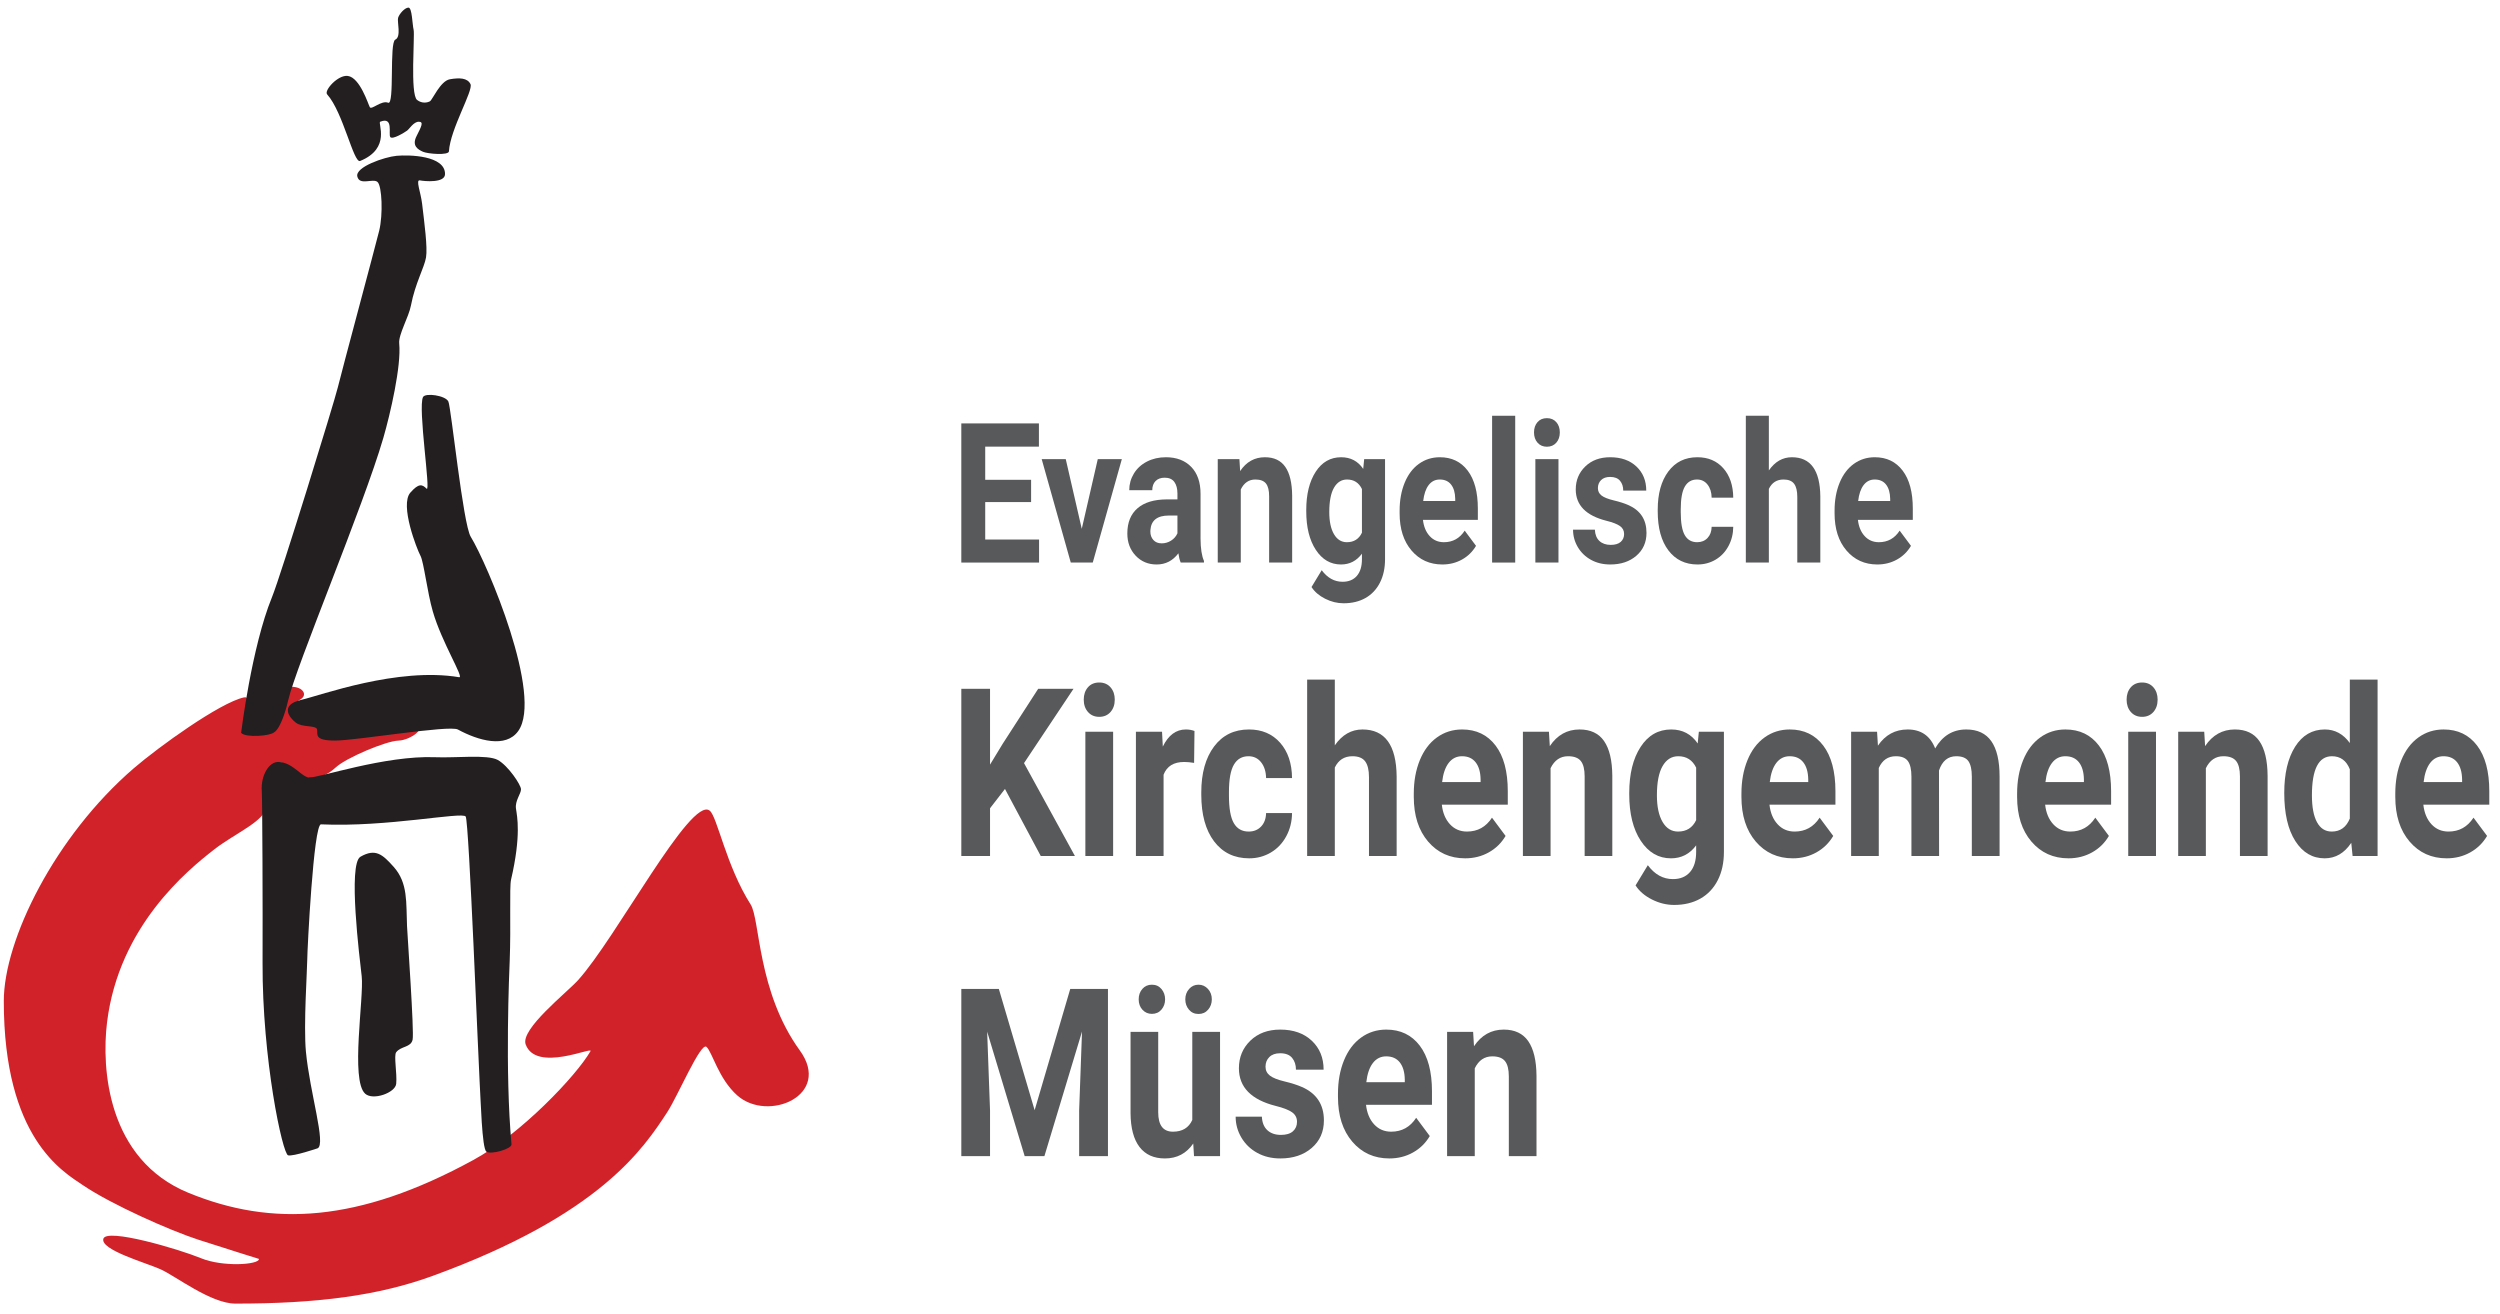
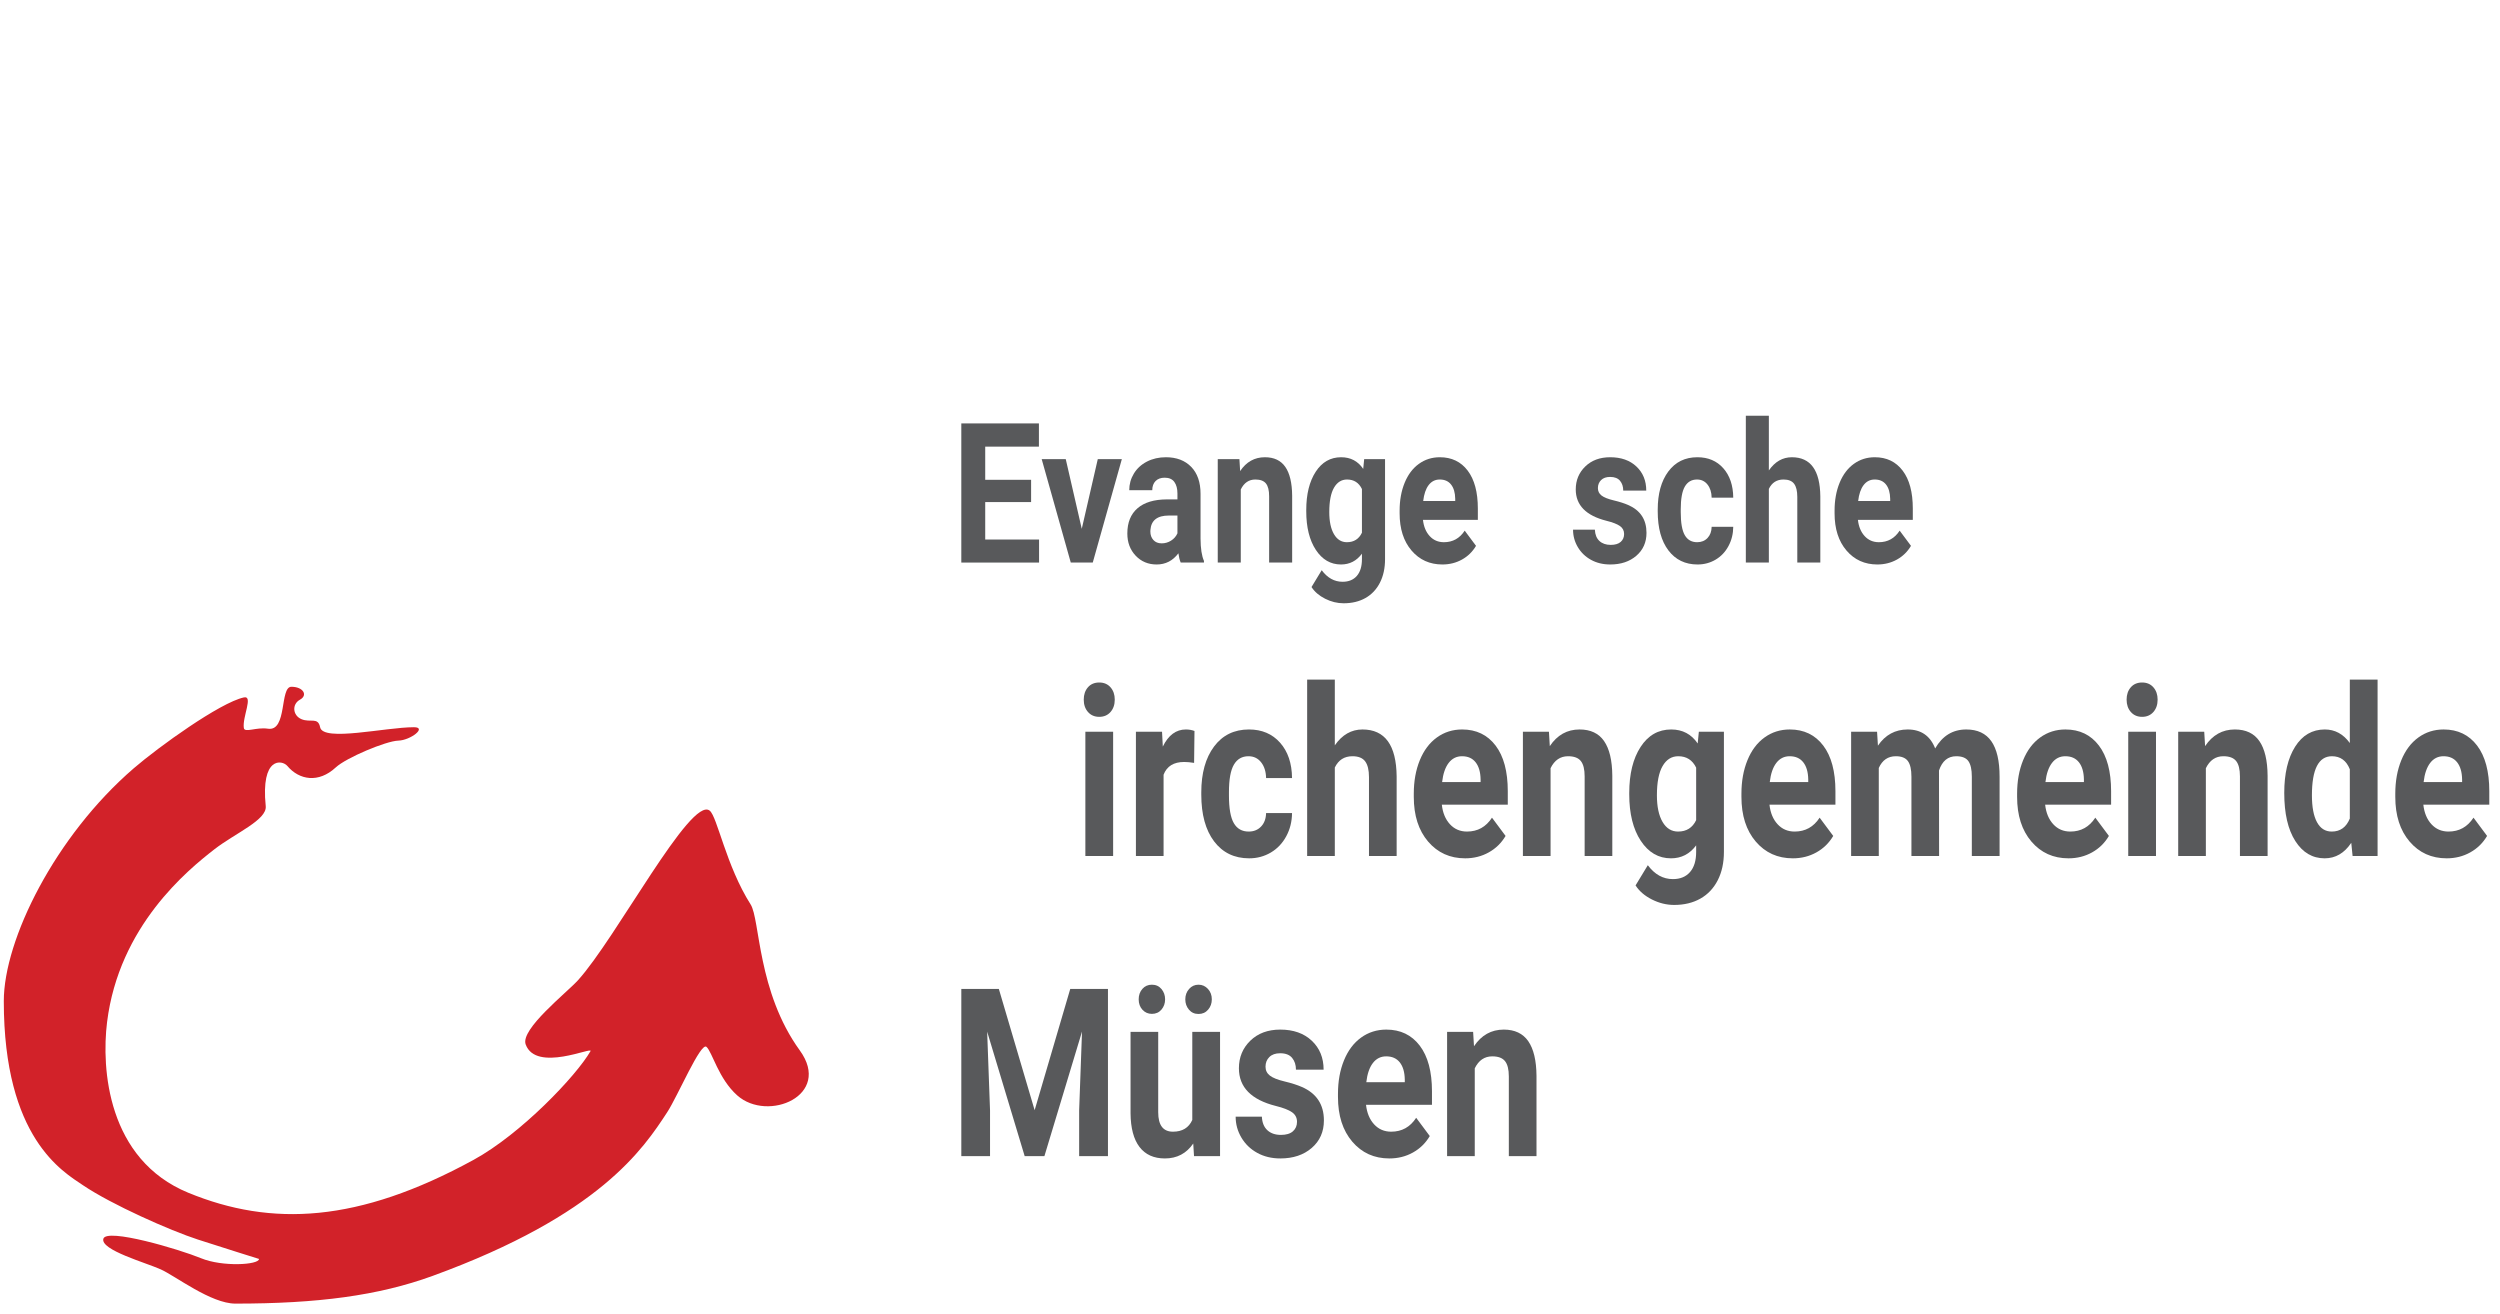
<svg xmlns="http://www.w3.org/2000/svg" width="100%" height="100%" viewBox="0 0 567 298" version="1.1" xml:space="preserve" style="fill-rule:evenodd;clip-rule:evenodd;stroke-linejoin:round;stroke-miterlimit:2;">
  <g id="ArtBoard1" transform="matrix(0.969,0,0,0.985,17.748,4.467)">
    <rect x="-18.316" y="-4.535" width="584.725" height="301.807" style="fill:none;" />
    <g transform="matrix(1.032,0,0,1.015,-17.427,-2.783)">
      <path d="M160.091,182.165C161.821,183.528 163.807,194.665 169.382,203.45C171.533,206.839 170.887,223.253 180.532,236.562C187.929,246.768 173.293,252.945 166.341,246.765C162.084,242.981 160.671,236.907 159.367,235.755C158.063,234.602 152.845,246.933 150.462,250.584C145.055,258.862 135.194,273.884 97.247,287.716C84.924,292.207 71.125,294 52.528,294C46.986,294 38.965,287.749 35.586,286.229C32.207,284.708 21.902,281.837 22.577,279.303C23.254,276.768 39.809,281.668 44.709,283.695C49.607,285.722 57.885,285.216 57.885,283.863C57.885,283.863 50.004,281.408 44.032,279.471C37.782,277.444 24.437,271.531 17.949,267.139C13.415,264.069 0,256.495 0,225.385C0,211.44 11.664,187.908 29.504,172.536C35.093,167.72 49.033,157.669 54.439,156.487C56.656,156.001 54.077,160.905 54.439,163.413C54.61,164.595 57.235,163.172 59.912,163.582C64.328,164.257 62.541,154.069 65.223,154.069C67.904,154.069 69.035,155.979 67.176,156.994C65.318,158.008 65.487,160.567 67.514,161.42C69.542,162.273 71.263,160.872 71.738,163.244C72.413,166.623 86.535,163.244 93.024,163.244C96.065,163.244 92.257,166.206 89.476,166.285C86.695,166.364 77.65,170.17 75.285,172.366C71.391,175.983 67.007,175.238 64.305,172.029C63.133,170.638 58.257,169.833 59.406,181.151C59.724,184.291 52.461,187.284 47.749,190.949C41.668,195.68 26.125,208.35 23.422,230.142C22.122,240.625 23.459,261.306 41.87,268.862C60.724,276.599 80.378,275.702 106.538,261.395C117.35,255.483 129.851,242.306 133.061,236.731C133.719,235.587 120.729,241.63 118.364,235.211C117.097,231.772 127.611,223.513 130.189,220.682C138.805,211.222 155.8,178.786 160.091,182.165" style="fill:rgb(210,34,41);fill-rule:nonzero;" />
-       <path d="M95.888,109.131C94.874,108.118 94.114,107.865 92.214,110.018C89.739,112.823 93.734,122.942 94.494,124.336C95.255,125.73 96.036,132.622 97.307,137.006C99.334,143.999 104.442,152.101 103.287,151.905C89.299,149.549 71.774,156.055 67.507,157.025C62.49,158.165 64.744,161.079 66.24,162.22C67.734,163.36 70.851,162.726 71.054,163.765C71.257,164.805 70.222,166.275 75.109,166.275C79.996,166.275 101.033,162.704 102.983,163.765C107.634,166.297 113.846,168.056 116.666,164.12C122.368,156.163 109.698,126.236 105.897,120.028C104.148,117.171 101.462,90.76 100.829,89.366C100.195,87.972 95.582,87.333 95.076,88.353C93.885,90.76 96.901,110.146 95.888,109.131M81.173,219.758C81.716,224.596 78.578,243.291 81.95,246.374C83.724,247.996 88.793,246.172 88.995,244.144C89.23,241.798 88.412,237.734 88.995,236.973C90.09,235.544 92.34,235.935 92.72,234.11C93.1,232.285 91.548,210.592 91.453,208.364C91.225,203.017 91.706,198.583 88.412,194.908C85.925,192.134 84.333,190.645 80.886,192.628C78.023,194.275 80.706,215.595 81.173,219.758M58.508,177.691C58.648,179.558 58.736,204.789 58.688,216.701C58.6,238.554 63.218,260.077 64.486,260.366C65.678,260.638 71.181,258.765 71.181,258.765C73.129,257.839 69.407,246.172 68.52,236.847C67.962,230.977 68.824,217.968 68.824,215.941C68.824,213.913 70.252,185.201 71.942,185.279C86.867,185.964 103.996,182.365 104.757,183.505C105.517,184.646 107.671,239.887 107.925,243.816C108.178,247.743 108.431,258.765 109.445,259.526C110.458,260.286 115.239,258.889 115.146,257.879C113.625,241.281 114.653,218.401 114.741,216.169C115.045,208.364 114.642,199.562 115.045,197.822C117.389,187.704 116.413,183.48 116.16,181.706C115.906,179.932 117.301,178.348 117.301,177.334C117.301,176.321 114.386,171.975 112.044,170.677C109.702,169.379 102.505,170.246 97.86,170.051C86.503,169.576 70.953,174.898 69.433,174.594C67.828,174.966 65.733,171.291 62.439,171.123C60.073,170.954 58.257,174.341 58.508,177.691M75.743,86.199C74.982,89.366 62.883,128.709 60.817,133.763C56.202,145.051 53.822,164.531 53.822,164.531C54.9,165.697 60.538,165.218 61.312,164.395C62.502,163.782 63.813,160.17 64.465,157.278C66.24,149.423 81.571,113.149 86.084,97.594C87.647,92.212 90.186,81.257 89.679,76.189C89.478,74.168 91.833,70.235 92.34,67.574C93.297,62.546 95.381,58.958 95.761,56.677C96.141,54.397 95.381,48.822 94.874,44.514C94.56,41.845 93.354,38.99 94.367,39.193C95.381,39.395 100.024,39.841 100.068,37.799C100.164,33.51 91.833,33.364 89.096,33.618C86.36,33.871 79.67,36.152 80.176,38.306C80.683,40.459 83.71,38.659 84.749,39.546C85.788,40.433 86.027,46.989 85.143,50.596C84.26,54.202 76.502,83.031 75.743,86.199M100.956,32.604C101.26,27.536 106.53,18.794 105.846,17.36C105.162,15.927 103.312,15.879 101.158,16.259C99.005,16.64 97.205,20.948 96.648,21.252C96.091,21.556 94.874,21.835 93.734,20.948C92.117,19.69 93.252,6.25 92.948,5.034C92.644,3.818 92.616,-0 91.781,-0C90.947,-0 89.679,1.436 89.426,2.323C89.173,3.21 90.186,6.63 88.793,7.264C87.398,7.897 88.666,22.215 87.171,21.581C85.675,20.948 83.395,23.279 83.015,22.595C82.635,21.91 80.785,15.879 78.023,15.5C75.798,15.193 72.561,18.821 73.335,19.681C76.946,23.695 79.343,35.389 80.816,34.79C87.911,31.901 84.738,26.142 85.371,25.889C88.477,24.647 87.171,28.676 87.652,29.36C88.133,30.045 90.921,28.296 91.453,27.916C91.985,27.536 92.948,25.889 94.114,25.889C95.279,25.889 94.747,26.903 93.607,29.158C92.466,31.413 94.013,32.224 95.076,32.706C96.141,33.187 100.897,33.57 100.956,32.604" style="fill:rgb(35,31,32);fill-rule:nonzero;" />
      <g transform="matrix(1.235,0,0,1.235,-2.902,74.163)">
        <g transform="matrix(1,0,0,1.2,176.289,41.886)">
          <g>
            <g>
              <path d="M14.717,-9.26L6.291,-9.26L6.291,-3.526L16.18,-3.526L16.18,0L1.902,0L1.902,-21.3L16.151,-21.3L16.151,-17.745L6.291,-17.745L6.291,-12.669L14.717,-12.669L14.717,-9.26Z" style="fill:rgb(88,89,91);fill-rule:nonzero;" />
              <path d="M24.021,-5.164L26.962,-15.829L31.38,-15.829L26.04,0L22.003,0L16.663,-15.829L21.081,-15.829L24.021,-5.164Z" style="fill:rgb(88,89,91);fill-rule:nonzero;" />
              <path d="M42.191,0C41.996,-0.38 41.855,-0.853 41.767,-1.419C40.743,-0.278 39.412,0.293 37.773,0.293C36.222,0.293 34.937,-0.156 33.918,-1.053C32.899,-1.951 32.389,-3.082 32.389,-4.447C32.389,-6.125 33.011,-7.412 34.255,-8.309C35.498,-9.207 37.295,-9.66 39.646,-9.67L41.591,-9.67L41.591,-10.577C41.591,-11.309 41.404,-11.894 41.028,-12.333C40.653,-12.771 40.06,-12.991 39.251,-12.991C38.539,-12.991 37.98,-12.82 37.576,-12.479C37.171,-12.138 36.968,-11.669 36.968,-11.074L32.741,-11.074C32.741,-11.991 33.023,-12.84 33.589,-13.62C34.155,-14.4 34.955,-15.012 35.988,-15.456C37.022,-15.9 38.183,-16.122 39.47,-16.122C41.421,-16.122 42.969,-15.632 44.115,-14.651C45.261,-13.671 45.834,-12.294 45.834,-10.519L45.834,-3.657C45.844,-2.155 46.053,-1.019 46.463,-0.249L46.463,0L42.191,0ZM38.695,-2.941C39.319,-2.941 39.894,-3.079 40.421,-3.357C40.948,-3.635 41.338,-4.008 41.591,-4.477L41.591,-7.198L40.011,-7.198C37.895,-7.198 36.769,-6.466 36.632,-5.003L36.617,-4.755C36.617,-4.228 36.803,-3.794 37.173,-3.453C37.544,-3.111 38.051,-2.941 38.695,-2.941Z" style="fill:rgb(88,89,91);fill-rule:nonzero;" />
              <path d="M52.973,-15.829L53.105,-14C54.236,-15.415 55.753,-16.122 57.654,-16.122C59.332,-16.122 60.58,-15.629 61.4,-14.644C62.219,-13.659 62.638,-12.186 62.658,-10.226L62.658,0L58.43,0L58.43,-10.147C58.43,-11.046 58.235,-11.699 57.845,-12.104C57.455,-12.51 56.806,-12.713 55.899,-12.713C54.709,-12.713 53.817,-12.205 53.222,-11.188L53.222,0L48.994,0L48.994,-15.829L52.973,-15.829Z" style="fill:rgb(88,89,91);fill-rule:nonzero;" />
              <path d="M65.247,-8.032C65.247,-10.46 65.825,-12.415 66.981,-13.898C68.136,-15.38 69.694,-16.122 71.655,-16.122C73.391,-16.122 74.742,-15.527 75.707,-14.337L75.883,-15.829L79.716,-15.829L79.716,-0.527C79.716,0.858 79.401,2.063 78.772,3.087C78.143,4.111 77.258,4.891 76.117,5.428C74.976,5.964 73.639,6.232 72.108,6.232C70.948,6.232 69.816,6 68.714,5.537C67.612,5.074 66.778,4.477 66.213,3.745L68.085,1.17C69.139,2.35 70.416,2.941 71.918,2.941C73.04,2.941 73.913,2.641 74.537,2.041C75.161,1.441 75.473,0.59 75.473,-0.512L75.473,-1.361C74.498,-0.258 73.215,0.293 71.626,0.293C69.724,0.293 68.185,-0.451 67.01,-1.938C65.835,-3.426 65.247,-5.398 65.247,-7.856L65.247,-8.032ZM69.475,-7.731C69.475,-6.29 69.763,-5.161 70.338,-4.343C70.914,-3.525 71.704,-3.116 72.708,-3.116C73.995,-3.116 74.917,-3.601 75.473,-4.571L75.473,-11.258C74.907,-12.228 73.995,-12.713 72.737,-12.713C71.723,-12.713 70.926,-12.297 70.345,-11.464C69.765,-10.631 69.475,-9.387 69.475,-7.731Z" style="fill:rgb(88,89,91);fill-rule:nonzero;" />
              <path d="M90.249,0.293C87.928,0.293 86.038,-0.419 84.58,-1.843C83.122,-3.267 82.393,-5.164 82.393,-7.534L82.393,-7.944C82.393,-9.533 82.7,-10.955 83.314,-12.208C83.929,-13.461 84.799,-14.427 85.926,-15.105C87.052,-15.783 88.337,-16.122 89.781,-16.122C91.946,-16.122 93.65,-15.439 94.894,-14.073C96.137,-12.708 96.759,-10.772 96.759,-8.266L96.759,-6.539L86.679,-6.539C86.816,-5.506 87.228,-4.677 87.915,-4.052C88.603,-3.428 89.473,-3.116 90.527,-3.116C92.155,-3.116 93.428,-3.706 94.345,-4.886L96.422,-2.56C95.788,-1.663 94.93,-0.963 93.848,-0.461C92.765,0.041 91.565,0.293 90.249,0.293ZM89.766,-12.713C88.927,-12.713 88.247,-12.429 87.725,-11.861C87.203,-11.292 86.869,-10.479 86.723,-9.421L92.604,-9.421L92.604,-9.759C92.585,-10.7 92.331,-11.427 91.843,-11.941C91.356,-12.456 90.663,-12.713 89.766,-12.713Z" style="fill:rgb(88,89,91);fill-rule:nonzero;" />
-               <rect x="99.377" y="-22.471" width="4.243" height="22.471" style="fill:rgb(88,89,91);fill-rule:nonzero;" />
-               <path d="M111.564,0L107.321,0L107.321,-15.829L111.564,-15.829L111.564,0ZM107.073,-19.925C107.073,-20.559 107.285,-21.081 107.709,-21.491C108.133,-21.9 108.711,-22.105 109.443,-22.105C110.164,-22.105 110.74,-21.9 111.169,-21.491C111.598,-21.081 111.812,-20.559 111.812,-19.925C111.812,-19.282 111.595,-18.755 111.161,-18.345C110.727,-17.936 110.154,-17.731 109.443,-17.731C108.731,-17.731 108.158,-17.936 107.724,-18.345C107.29,-18.755 107.073,-19.282 107.073,-19.925Z" style="fill:rgb(88,89,91);fill-rule:nonzero;" />
              <path d="M123.618,-4.374C123.618,-4.891 123.362,-5.298 122.85,-5.596C122.338,-5.893 121.517,-6.159 120.385,-6.393C116.621,-7.183 114.738,-8.783 114.738,-11.191C114.738,-12.596 115.321,-13.769 116.487,-14.71C117.652,-15.651 119.176,-16.122 121.058,-16.122C123.067,-16.122 124.674,-15.649 125.879,-14.703C127.083,-13.757 127.685,-12.528 127.685,-11.016L123.457,-11.016C123.457,-11.621 123.262,-12.12 122.872,-12.515C122.482,-12.91 121.873,-13.108 121.044,-13.108C120.332,-13.108 119.781,-12.947 119.39,-12.625C119,-12.303 118.805,-11.894 118.805,-11.396C118.805,-10.928 119.027,-10.55 119.471,-10.263C119.915,-9.975 120.663,-9.726 121.717,-9.516C122.77,-9.307 123.657,-9.07 124.379,-8.807C126.613,-7.988 127.729,-6.569 127.729,-4.55C127.729,-3.106 127.11,-1.938 125.871,-1.046C124.633,-0.154 123.033,0.293 121.073,0.293C119.746,0.293 118.569,0.056 117.54,-0.417C116.511,-0.89 115.704,-1.539 115.119,-2.363C114.534,-3.187 114.241,-4.077 114.241,-5.033L118.249,-5.033C118.288,-4.282 118.566,-3.706 119.083,-3.306C119.6,-2.906 120.293,-2.706 121.161,-2.706C121.97,-2.706 122.582,-2.86 122.997,-3.167C123.411,-3.474 123.618,-3.877 123.618,-4.374Z" style="fill:rgb(88,89,91);fill-rule:nonzero;" />
              <path d="M137.034,-3.116C137.814,-3.116 138.448,-3.331 138.935,-3.76C139.423,-4.189 139.677,-4.759 139.696,-5.471L143.661,-5.471C143.651,-4.399 143.358,-3.416 142.783,-2.524C142.207,-1.631 141.42,-0.939 140.42,-0.446C139.421,0.046 138.316,0.293 137.107,0.293C134.844,0.293 133.059,-0.427 131.752,-1.865C130.445,-3.304 129.792,-5.291 129.792,-7.827L129.792,-8.105C129.792,-10.543 130.441,-12.489 131.738,-13.942C133.035,-15.395 134.815,-16.122 137.077,-16.122C139.057,-16.122 140.645,-15.558 141.839,-14.432C143.034,-13.305 143.641,-11.806 143.661,-9.933L139.696,-9.933C139.677,-10.757 139.423,-11.426 138.935,-11.941C138.448,-12.456 137.804,-12.713 137.004,-12.713C136.019,-12.713 135.276,-12.354 134.773,-11.636C134.271,-10.918 134.02,-9.753 134.02,-8.142L134.02,-7.702C134.02,-6.071 134.269,-4.899 134.766,-4.186C135.263,-3.473 136.019,-3.116 137.034,-3.116Z" style="fill:rgb(88,89,91);fill-rule:nonzero;" />
              <path d="M150.2,-14.103C151.322,-15.449 152.731,-16.122 154.428,-16.122C157.861,-16.122 159.602,-14.127 159.651,-10.138L159.651,0L155.423,0L155.423,-10.044C155.423,-10.953 155.228,-11.625 154.838,-12.06C154.447,-12.495 153.799,-12.713 152.892,-12.713C151.653,-12.713 150.756,-12.234 150.2,-11.276L150.2,0L145.972,0L145.972,-22.471L150.2,-22.471L150.2,-14.103Z" style="fill:rgb(88,89,91);fill-rule:nonzero;" />
              <path d="M170.125,0.293C167.804,0.293 165.914,-0.419 164.456,-1.843C162.998,-3.267 162.269,-5.164 162.269,-7.534L162.269,-7.944C162.269,-9.533 162.576,-10.955 163.191,-12.208C163.805,-13.461 164.676,-14.427 165.802,-15.105C166.929,-15.783 168.214,-16.122 169.657,-16.122C171.822,-16.122 173.527,-15.439 174.77,-14.073C176.014,-12.708 176.635,-10.772 176.635,-8.266L176.635,-6.539L166.556,-6.539C166.692,-5.506 167.104,-4.677 167.792,-4.052C168.479,-3.428 169.35,-3.116 170.403,-3.116C172.032,-3.116 173.305,-3.706 174.221,-4.886L176.299,-2.56C175.665,-1.663 174.807,-0.963 173.724,-0.461C172.641,0.041 171.442,0.293 170.125,0.293ZM169.642,-12.713C168.804,-12.713 168.123,-12.429 167.602,-11.861C167.08,-11.292 166.746,-10.479 166.6,-9.421L172.481,-9.421L172.481,-9.759C172.461,-10.7 172.207,-11.427 171.72,-11.941C171.232,-12.456 170.54,-12.713 169.642,-12.713Z" style="fill:rgb(88,89,91);fill-rule:nonzero;" />
            </g>
          </g>
        </g>
        <g transform="matrix(1,0,0,1.2,175.906,95.79)">
          <g>
            <g>
-               <path d="M10.301,-10.266L7.559,-7.313L7.559,0L2.285,0L2.285,-25.594L7.559,-25.594L7.559,-13.992L9.879,-17.174L16.4,-25.594L22.887,-25.594L13.799,-14.221L23.15,0L16.875,0L10.301,-10.266Z" style="fill:rgb(88,89,91);fill-rule:nonzero;" />
              <path d="M30.164,0L25.066,0L25.066,-19.02L30.164,-19.02L30.164,0ZM24.768,-23.941C24.768,-24.703 25.022,-25.33 25.532,-25.822C26.042,-26.314 26.736,-26.561 27.615,-26.561C28.482,-26.561 29.174,-26.314 29.689,-25.822C30.205,-25.33 30.463,-24.703 30.463,-23.941C30.463,-23.168 30.202,-22.535 29.681,-22.043C29.159,-21.551 28.471,-21.305 27.615,-21.305C26.76,-21.305 26.071,-21.551 25.55,-22.043C25.028,-22.535 24.768,-23.168 24.768,-23.941Z" style="fill:rgb(88,89,91);fill-rule:nonzero;" />
              <path d="M45.035,-14.256C44.344,-14.35 43.734,-14.396 43.207,-14.396C41.285,-14.396 40.025,-13.746 39.428,-12.445L39.428,0L34.348,0L34.348,-19.02L39.146,-19.02L39.287,-16.752C40.307,-18.498 41.719,-19.371 43.523,-19.371C44.086,-19.371 44.613,-19.295 45.105,-19.143L45.035,-14.256Z" style="fill:rgb(88,89,91);fill-rule:nonzero;" />
              <path d="M55.055,-3.744C55.992,-3.744 56.754,-4.002 57.34,-4.518C57.926,-5.033 58.23,-5.719 58.254,-6.574L63.018,-6.574C63.006,-5.285 62.654,-4.104 61.963,-3.032C61.271,-1.96 60.325,-1.128 59.124,-0.536C57.923,0.056 56.596,0.352 55.143,0.352C52.424,0.352 50.279,-0.513 48.709,-2.241C47.139,-3.97 46.354,-6.357 46.354,-9.404L46.354,-9.738C46.354,-12.668 47.133,-15.006 48.691,-16.752C50.25,-18.498 52.389,-19.371 55.107,-19.371C57.486,-19.371 59.394,-18.694 60.829,-17.341C62.265,-15.987 62.994,-14.186 63.018,-11.936L58.254,-11.936C58.23,-12.925 57.926,-13.729 57.34,-14.348C56.754,-14.966 55.98,-15.275 55.02,-15.275C53.836,-15.275 52.942,-14.844 52.339,-13.981C51.735,-13.119 51.434,-11.719 51.434,-9.783L51.434,-9.255C51.434,-7.294 51.732,-5.886 52.33,-5.029C52.928,-4.173 53.836,-3.744 55.055,-3.744Z" style="fill:rgb(88,89,91);fill-rule:nonzero;" />
              <path d="M70.875,-16.945C72.223,-18.563 73.916,-19.371 75.955,-19.371C80.08,-19.371 82.172,-16.975 82.23,-12.182L82.23,0L77.15,0L77.15,-12.069C77.15,-13.161 76.916,-13.969 76.447,-14.491C75.979,-15.014 75.199,-15.275 74.109,-15.275C72.621,-15.275 71.543,-14.7 70.875,-13.549L70.875,0L65.795,0L65.795,-27L70.875,-27L70.875,-16.945Z" style="fill:rgb(88,89,91);fill-rule:nonzero;" />
              <path d="M94.816,0.352C92.027,0.352 89.757,-0.504 88.005,-2.215C86.253,-3.926 85.377,-6.205 85.377,-9.053L85.377,-9.545C85.377,-11.455 85.746,-13.163 86.484,-14.669C87.223,-16.175 88.269,-17.335 89.622,-18.149C90.976,-18.964 92.52,-19.371 94.254,-19.371C96.855,-19.371 98.903,-18.551 100.397,-16.91C101.892,-15.27 102.639,-12.943 102.639,-9.932L102.639,-7.857L90.527,-7.857C90.691,-6.615 91.187,-5.619 92.013,-4.869C92.839,-4.119 93.885,-3.744 95.15,-3.744C97.107,-3.744 98.637,-4.453 99.738,-5.871L102.234,-3.076C101.473,-1.998 100.441,-1.157 99.141,-0.554C97.84,0.05 96.398,0.352 94.816,0.352ZM94.236,-15.275C93.229,-15.275 92.411,-14.934 91.784,-14.251C91.157,-13.569 90.756,-12.592 90.58,-11.32L97.646,-11.32L97.646,-11.727C97.623,-12.856 97.318,-13.73 96.732,-14.348C96.146,-14.966 95.314,-15.275 94.236,-15.275Z" style="fill:rgb(88,89,91);fill-rule:nonzero;" />
              <path d="M110.197,-19.02L110.355,-16.822C111.715,-18.521 113.537,-19.371 115.822,-19.371C117.838,-19.371 119.338,-18.779 120.322,-17.596C121.307,-16.412 121.811,-14.643 121.834,-12.287L121.834,0L116.754,0L116.754,-12.192C116.754,-13.273 116.52,-14.057 116.051,-14.544C115.582,-15.032 114.803,-15.275 113.713,-15.275C112.283,-15.275 111.211,-14.665 110.496,-13.443L110.496,0L105.416,0L105.416,-19.02L110.197,-19.02Z" style="fill:rgb(88,89,91);fill-rule:nonzero;" />
              <path d="M124.945,-9.65C124.945,-12.568 125.64,-14.918 127.028,-16.699C128.417,-18.48 130.289,-19.371 132.645,-19.371C134.73,-19.371 136.354,-18.656 137.514,-17.227L137.725,-19.02L142.33,-19.02L142.33,-0.633C142.33,1.031 141.952,2.479 141.196,3.709C140.44,4.939 139.377,5.877 138.006,6.521C136.635,7.166 135.029,7.488 133.189,7.488C131.795,7.488 130.436,7.21 129.111,6.653C127.787,6.097 126.785,5.379 126.105,4.5L128.355,1.406C129.621,2.824 131.156,3.533 132.961,3.533C134.309,3.533 135.357,3.173 136.107,2.452C136.857,1.731 137.232,0.709 137.232,-0.615L137.232,-1.635C136.061,-0.311 134.52,0.352 132.609,0.352C130.324,0.352 128.476,-0.542 127.063,-2.329C125.651,-4.116 124.945,-6.486 124.945,-9.439L124.945,-9.65ZM130.025,-9.289C130.025,-7.558 130.371,-6.202 131.063,-5.219C131.754,-4.236 132.703,-3.744 133.91,-3.744C135.457,-3.744 136.564,-4.327 137.232,-5.492L137.232,-13.527C136.553,-14.693 135.457,-15.275 133.945,-15.275C132.727,-15.275 131.769,-14.775 131.071,-13.774C130.374,-12.774 130.025,-11.279 130.025,-9.289Z" style="fill:rgb(88,89,91);fill-rule:nonzero;" />
              <path d="M154.986,0.352C152.197,0.352 149.927,-0.504 148.175,-2.215C146.423,-3.926 145.547,-6.205 145.547,-9.053L145.547,-9.545C145.547,-11.455 145.916,-13.163 146.654,-14.669C147.393,-16.175 148.438,-17.335 149.792,-18.149C151.146,-18.964 152.689,-19.371 154.424,-19.371C157.025,-19.371 159.073,-18.551 160.567,-16.91C162.062,-15.27 162.809,-12.943 162.809,-9.932L162.809,-7.857L150.697,-7.857C150.861,-6.615 151.356,-5.619 152.183,-4.869C153.009,-4.119 154.055,-3.744 155.32,-3.744C157.277,-3.744 158.807,-4.453 159.908,-5.871L162.404,-3.076C161.643,-1.998 160.611,-1.157 159.311,-0.554C158.01,0.05 156.568,0.352 154.986,0.352ZM154.406,-15.275C153.398,-15.275 152.581,-14.934 151.954,-14.251C151.327,-13.569 150.926,-12.592 150.75,-11.32L157.816,-11.32L157.816,-11.727C157.793,-12.856 157.488,-13.73 156.902,-14.348C156.316,-14.966 155.484,-15.275 154.406,-15.275Z" style="fill:rgb(88,89,91);fill-rule:nonzero;" />
              <path d="M170.455,-19.02L170.613,-16.893C171.961,-18.545 173.783,-19.371 176.08,-19.371C178.529,-19.371 180.211,-18.404 181.125,-16.471C182.461,-18.404 184.365,-19.371 186.838,-19.371C188.9,-19.371 190.436,-18.771 191.443,-17.569C192.451,-16.368 192.955,-14.561 192.955,-12.146L192.955,0L187.857,0L187.857,-12.157C187.857,-13.237 187.646,-14.027 187.225,-14.527C186.803,-15.026 186.059,-15.275 184.992,-15.275C183.469,-15.275 182.414,-14.547 181.828,-13.091L181.846,0L176.766,0L176.766,-12.139C176.766,-13.243 176.549,-14.042 176.115,-14.535C175.682,-15.029 174.943,-15.275 173.9,-15.275C172.459,-15.275 171.416,-14.676 170.771,-13.478L170.771,0L165.691,0L165.691,-19.02L170.455,-19.02Z" style="fill:rgb(88,89,91);fill-rule:nonzero;" />
              <path d="M205.611,0.352C202.822,0.352 200.552,-0.504 198.8,-2.215C197.048,-3.926 196.172,-6.205 196.172,-9.053L196.172,-9.545C196.172,-11.455 196.541,-13.163 197.279,-14.669C198.018,-16.175 199.063,-17.335 200.417,-18.149C201.771,-18.964 203.314,-19.371 205.049,-19.371C207.65,-19.371 209.698,-18.551 211.192,-16.91C212.687,-15.27 213.434,-12.943 213.434,-9.932L213.434,-7.857L201.322,-7.857C201.486,-6.615 201.981,-5.619 202.808,-4.869C203.634,-4.119 204.68,-3.744 205.945,-3.744C207.902,-3.744 209.432,-4.453 210.533,-5.871L213.029,-3.076C212.268,-1.998 211.236,-1.157 209.936,-0.554C208.635,0.05 207.193,0.352 205.611,0.352ZM205.031,-15.275C204.023,-15.275 203.206,-14.934 202.579,-14.251C201.952,-13.569 201.551,-12.592 201.375,-11.32L208.441,-11.32L208.441,-11.727C208.418,-12.856 208.113,-13.73 207.527,-14.348C206.941,-14.966 206.109,-15.275 205.031,-15.275Z" style="fill:rgb(88,89,91);fill-rule:nonzero;" />
              <path d="M221.678,0L216.58,0L216.58,-19.02L221.678,-19.02L221.678,0ZM216.281,-23.941C216.281,-24.703 216.536,-25.33 217.046,-25.822C217.556,-26.314 218.25,-26.561 219.129,-26.561C219.996,-26.561 220.688,-26.314 221.203,-25.822C221.719,-25.33 221.977,-24.703 221.977,-23.941C221.977,-23.168 221.716,-22.535 221.194,-22.043C220.673,-21.551 219.984,-21.305 219.129,-21.305C218.273,-21.305 217.585,-21.551 217.063,-22.043C216.542,-22.535 216.281,-23.168 216.281,-23.941Z" style="fill:rgb(88,89,91);fill-rule:nonzero;" />
              <path d="M230.537,-19.02L230.695,-16.822C232.055,-18.521 233.877,-19.371 236.162,-19.371C238.178,-19.371 239.678,-18.779 240.662,-17.596C241.646,-16.412 242.15,-14.643 242.174,-12.287L242.174,0L237.094,0L237.094,-12.192C237.094,-13.273 236.859,-14.057 236.391,-14.544C235.922,-15.032 235.143,-15.275 234.053,-15.275C232.623,-15.275 231.551,-14.665 230.836,-13.443L230.836,0L225.756,0L225.756,-19.02L230.537,-19.02Z" style="fill:rgb(88,89,91);fill-rule:nonzero;" />
              <path d="M245.232,-9.65C245.232,-12.615 245.897,-14.977 247.228,-16.734C248.558,-18.492 250.377,-19.371 252.686,-19.371C254.537,-19.371 256.066,-18.68 257.273,-17.297L257.273,-27L262.371,-27L262.371,0L257.783,0L257.537,-2.021C256.271,-0.439 254.643,0.352 252.65,0.352C250.412,0.352 248.616,-0.53 247.263,-2.294C245.909,-4.058 245.232,-6.51 245.232,-9.65ZM250.313,-9.289C250.313,-7.5 250.623,-6.128 251.244,-5.175C251.865,-4.221 252.768,-3.744 253.951,-3.744C255.521,-3.744 256.629,-4.409 257.273,-5.74L257.273,-13.28C256.641,-14.61 255.545,-15.275 253.986,-15.275C251.537,-15.275 250.313,-13.28 250.313,-9.289Z" style="fill:rgb(88,89,91);fill-rule:nonzero;" />
              <path d="M275.063,0.352C272.273,0.352 270.003,-0.504 268.251,-2.215C266.499,-3.926 265.623,-6.205 265.623,-9.053L265.623,-9.545C265.623,-11.455 265.992,-13.163 266.73,-14.669C267.469,-16.175 268.515,-17.335 269.868,-18.149C271.222,-18.964 272.766,-19.371 274.5,-19.371C277.102,-19.371 279.149,-18.551 280.644,-16.91C282.138,-15.27 282.885,-12.943 282.885,-9.932L282.885,-7.857L270.773,-7.857C270.938,-6.615 271.433,-5.619 272.259,-4.869C273.085,-4.119 274.131,-3.744 275.396,-3.744C277.354,-3.744 278.883,-4.453 279.984,-5.871L282.48,-3.076C281.719,-1.998 280.688,-1.157 279.387,-0.554C278.086,0.05 276.645,0.352 275.063,0.352ZM274.482,-15.275C273.475,-15.275 272.657,-14.934 272.03,-14.251C271.403,-13.569 271.002,-12.592 270.826,-11.32L277.893,-11.32L277.893,-11.727C277.869,-12.856 277.564,-13.73 276.979,-14.348C276.393,-14.966 275.561,-15.275 274.482,-15.275Z" style="fill:rgb(88,89,91);fill-rule:nonzero;" />
            </g>
          </g>
        </g>
        <g transform="matrix(1,0,0,1.2,175.906,150.918)">
          <g>
            <g>
              <path d="M9.176,-25.594L15.75,-7.031L22.289,-25.594L29.215,-25.594L29.215,0L23.924,0L23.924,-6.996L24.451,-19.072L17.543,0L13.922,0L7.031,-19.055L7.559,-6.996L7.559,0L2.285,0L2.285,-25.594L9.176,-25.594Z" style="fill:rgb(88,89,91);fill-rule:nonzero;" />
              <path d="M44.877,-1.934C43.623,-0.41 41.889,0.352 39.674,0.352C37.635,0.352 36.079,-0.234 35.007,-1.406C33.935,-2.578 33.387,-4.295 33.363,-6.557L33.363,-19.02L38.443,-19.02L38.443,-6.718C38.443,-4.735 39.346,-3.744 41.15,-3.744C42.873,-3.744 44.057,-4.343 44.701,-5.539L44.701,-19.02L49.799,-19.02L49.799,0L45.018,0L44.877,-1.934ZM34.857,-24.003C34.857,-24.638 35.083,-25.171 35.534,-25.6C35.985,-26.029 36.568,-26.244 37.283,-26.244C38.01,-26.244 38.596,-26.024 39.041,-25.582C39.486,-25.141 39.709,-24.615 39.709,-24.003C39.709,-23.391 39.486,-22.868 39.041,-22.432C38.596,-21.997 38.01,-21.779 37.283,-21.779C36.592,-21.779 36.015,-21.988 35.552,-22.406C35.089,-22.823 34.857,-23.356 34.857,-24.003ZM43.418,-24.003C43.418,-24.626 43.649,-25.156 44.112,-25.591C44.575,-26.026 45.152,-26.244 45.844,-26.244C46.523,-26.244 47.101,-26.029 47.575,-25.6C48.05,-25.171 48.287,-24.638 48.287,-24.003C48.287,-23.391 48.062,-22.865 47.61,-22.424C47.159,-21.982 46.57,-21.762 45.844,-21.762C45.117,-21.762 44.531,-21.982 44.086,-22.424C43.641,-22.865 43.418,-23.391 43.418,-24.003Z" style="fill:rgb(88,89,91);fill-rule:nonzero;" />
              <path d="M63.932,-5.256C63.932,-5.877 63.624,-6.366 63.009,-6.724C62.394,-7.081 61.406,-7.4 60.047,-7.682C55.523,-8.631 53.262,-10.553 53.262,-13.447C53.262,-15.135 53.962,-16.544 55.362,-17.675C56.763,-18.806 58.594,-19.371 60.855,-19.371C63.27,-19.371 65.2,-18.803 66.647,-17.666C68.095,-16.529 68.818,-15.053 68.818,-13.236L63.738,-13.236C63.738,-13.963 63.504,-14.563 63.035,-15.038C62.566,-15.513 61.834,-15.75 60.838,-15.75C59.982,-15.75 59.32,-15.557 58.852,-15.17C58.383,-14.783 58.148,-14.291 58.148,-13.693C58.148,-13.131 58.415,-12.677 58.948,-12.331C59.481,-11.985 60.381,-11.687 61.646,-11.435C62.912,-11.183 63.979,-10.898 64.846,-10.582C67.529,-9.598 68.871,-7.893 68.871,-5.467C68.871,-3.732 68.127,-2.329 66.639,-1.257C65.15,-0.185 63.229,0.352 60.873,0.352C59.279,0.352 57.864,0.067 56.628,-0.501C55.392,-1.069 54.422,-1.849 53.719,-2.839C53.016,-3.829 52.664,-4.898 52.664,-6.047L57.48,-6.047C57.527,-5.145 57.861,-4.453 58.482,-3.973C59.104,-3.492 59.936,-3.252 60.979,-3.252C61.951,-3.252 62.687,-3.437 63.185,-3.806C63.683,-4.175 63.932,-4.658 63.932,-5.256Z" style="fill:rgb(88,89,91);fill-rule:nonzero;" />
              <path d="M80.895,0.352C78.105,0.352 75.835,-0.504 74.083,-2.215C72.331,-3.926 71.455,-6.205 71.455,-9.053L71.455,-9.545C71.455,-11.455 71.824,-13.163 72.563,-14.669C73.301,-16.175 74.347,-17.335 75.7,-18.149C77.054,-18.964 78.598,-19.371 80.332,-19.371C82.934,-19.371 84.981,-18.551 86.476,-16.91C87.97,-15.27 88.717,-12.943 88.717,-9.932L88.717,-7.857L76.605,-7.857C76.77,-6.615 77.265,-5.619 78.091,-4.869C78.917,-4.119 79.963,-3.744 81.229,-3.744C83.186,-3.744 84.715,-4.453 85.816,-5.871L88.313,-3.076C87.551,-1.998 86.52,-1.157 85.219,-0.554C83.918,0.05 82.477,0.352 80.895,0.352ZM80.314,-15.275C79.307,-15.275 78.489,-14.934 77.862,-14.251C77.235,-13.569 76.834,-12.592 76.658,-11.32L83.725,-11.32L83.725,-11.727C83.701,-12.856 83.396,-13.73 82.811,-14.348C82.225,-14.966 81.393,-15.275 80.314,-15.275Z" style="fill:rgb(88,89,91);fill-rule:nonzero;" />
              <path d="M96.275,-19.02L96.434,-16.822C97.793,-18.521 99.615,-19.371 101.9,-19.371C103.916,-19.371 105.416,-18.779 106.4,-17.596C107.385,-16.412 107.889,-14.643 107.912,-12.287L107.912,0L102.832,0L102.832,-12.192C102.832,-13.273 102.598,-14.057 102.129,-14.544C101.66,-15.032 100.881,-15.275 99.791,-15.275C98.361,-15.275 97.289,-14.665 96.574,-13.443L96.574,0L91.494,0L91.494,-19.02L96.275,-19.02Z" style="fill:rgb(88,89,91);fill-rule:nonzero;" />
            </g>
          </g>
        </g>
      </g>
    </g>
  </g>
</svg>